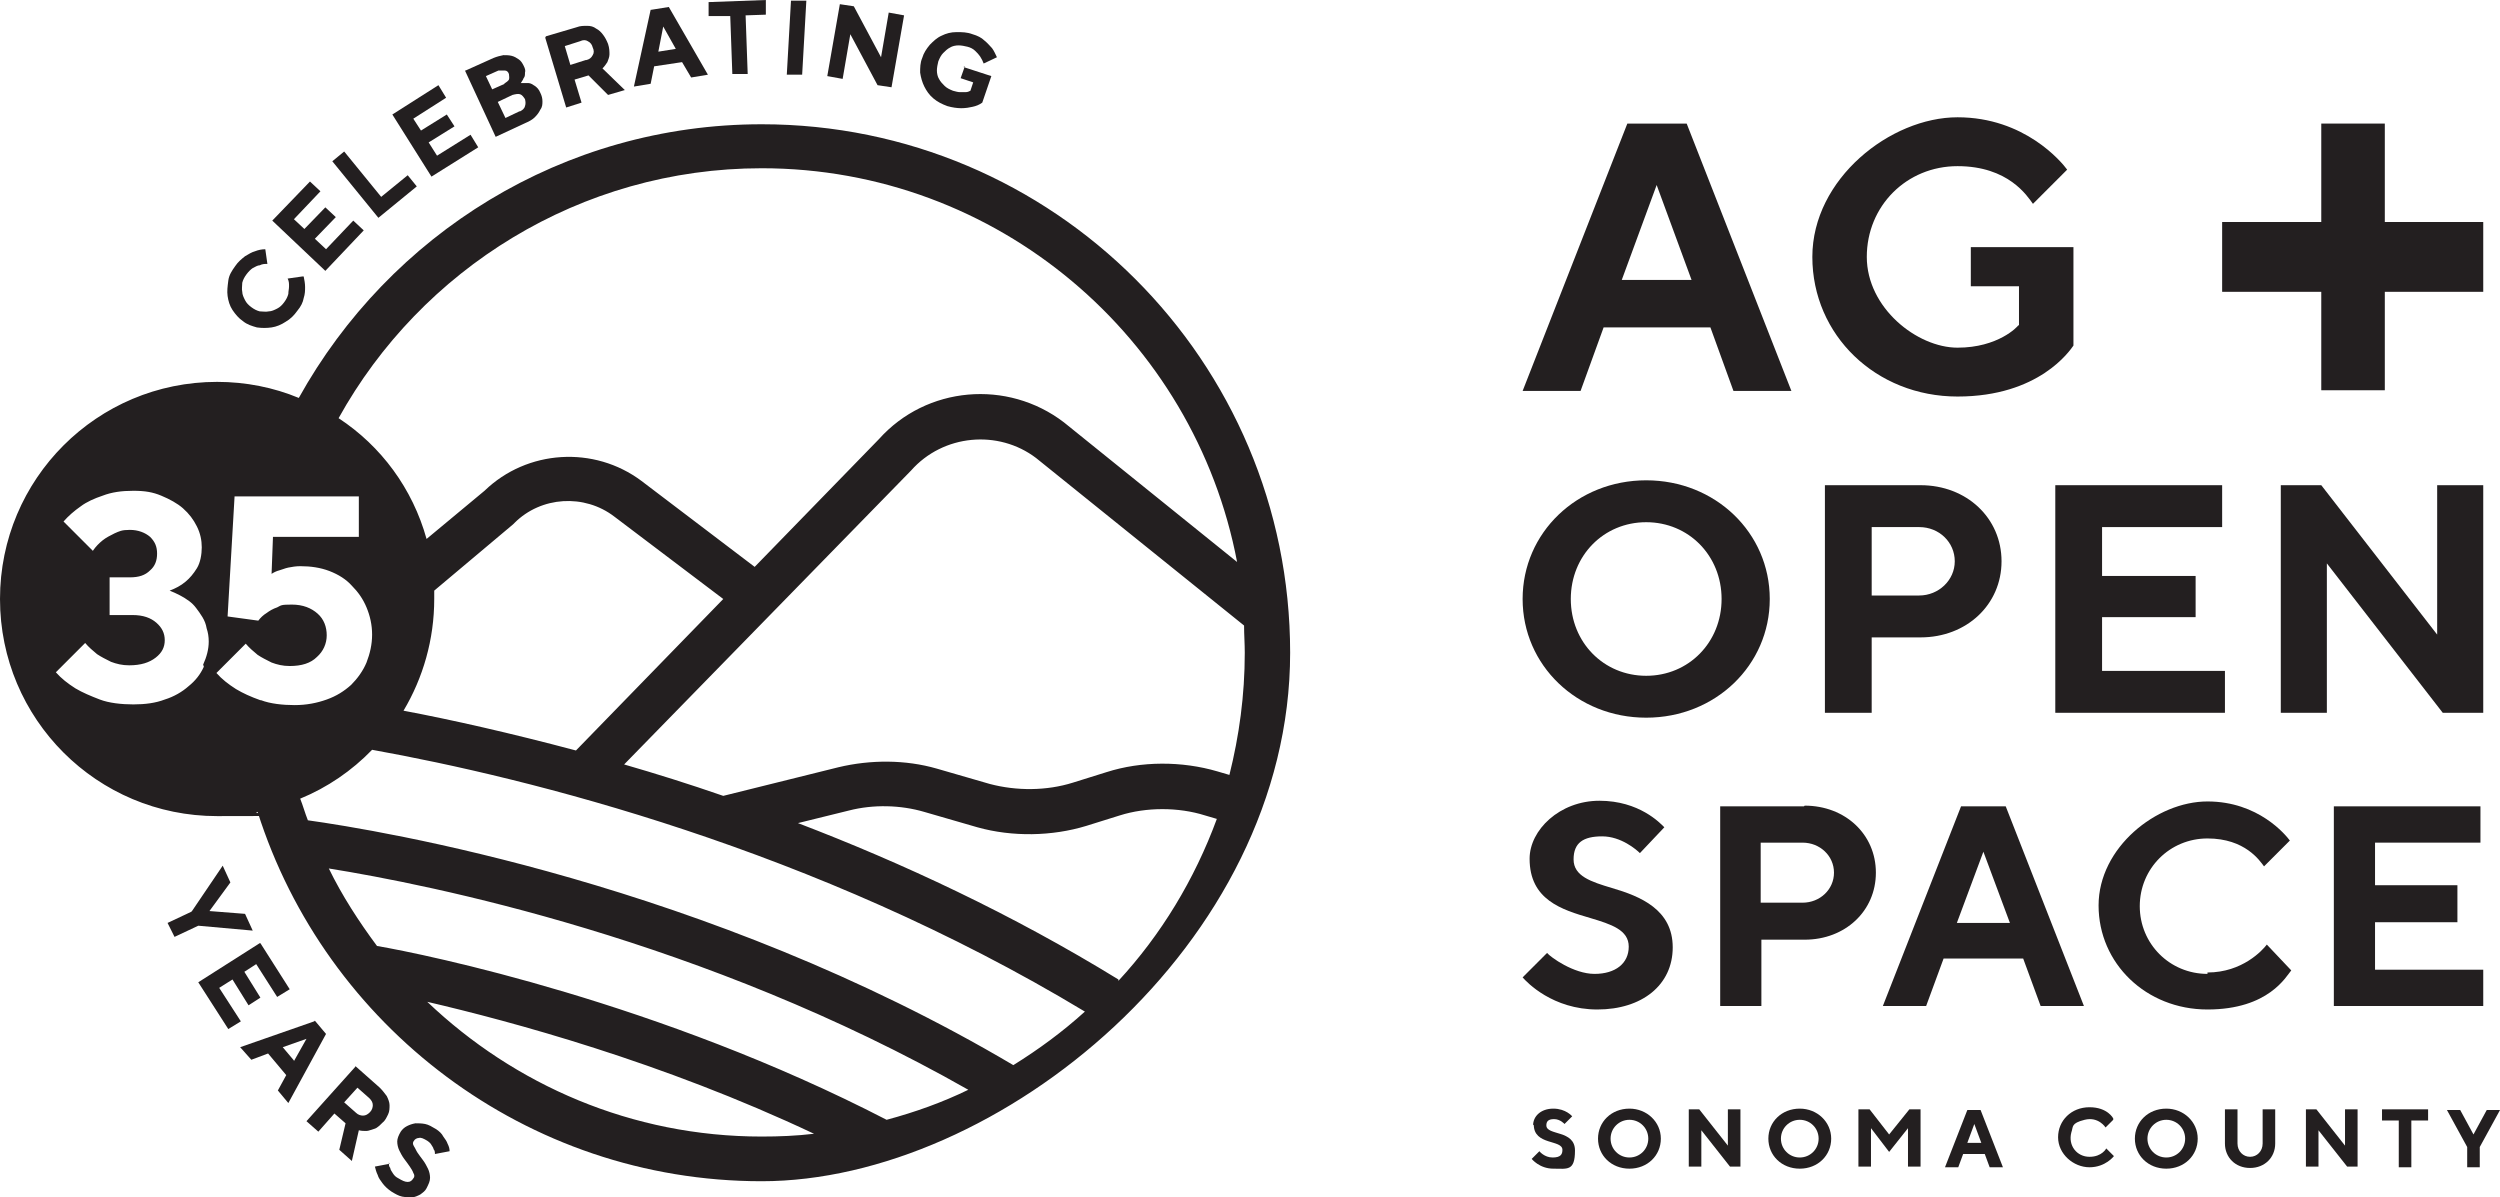
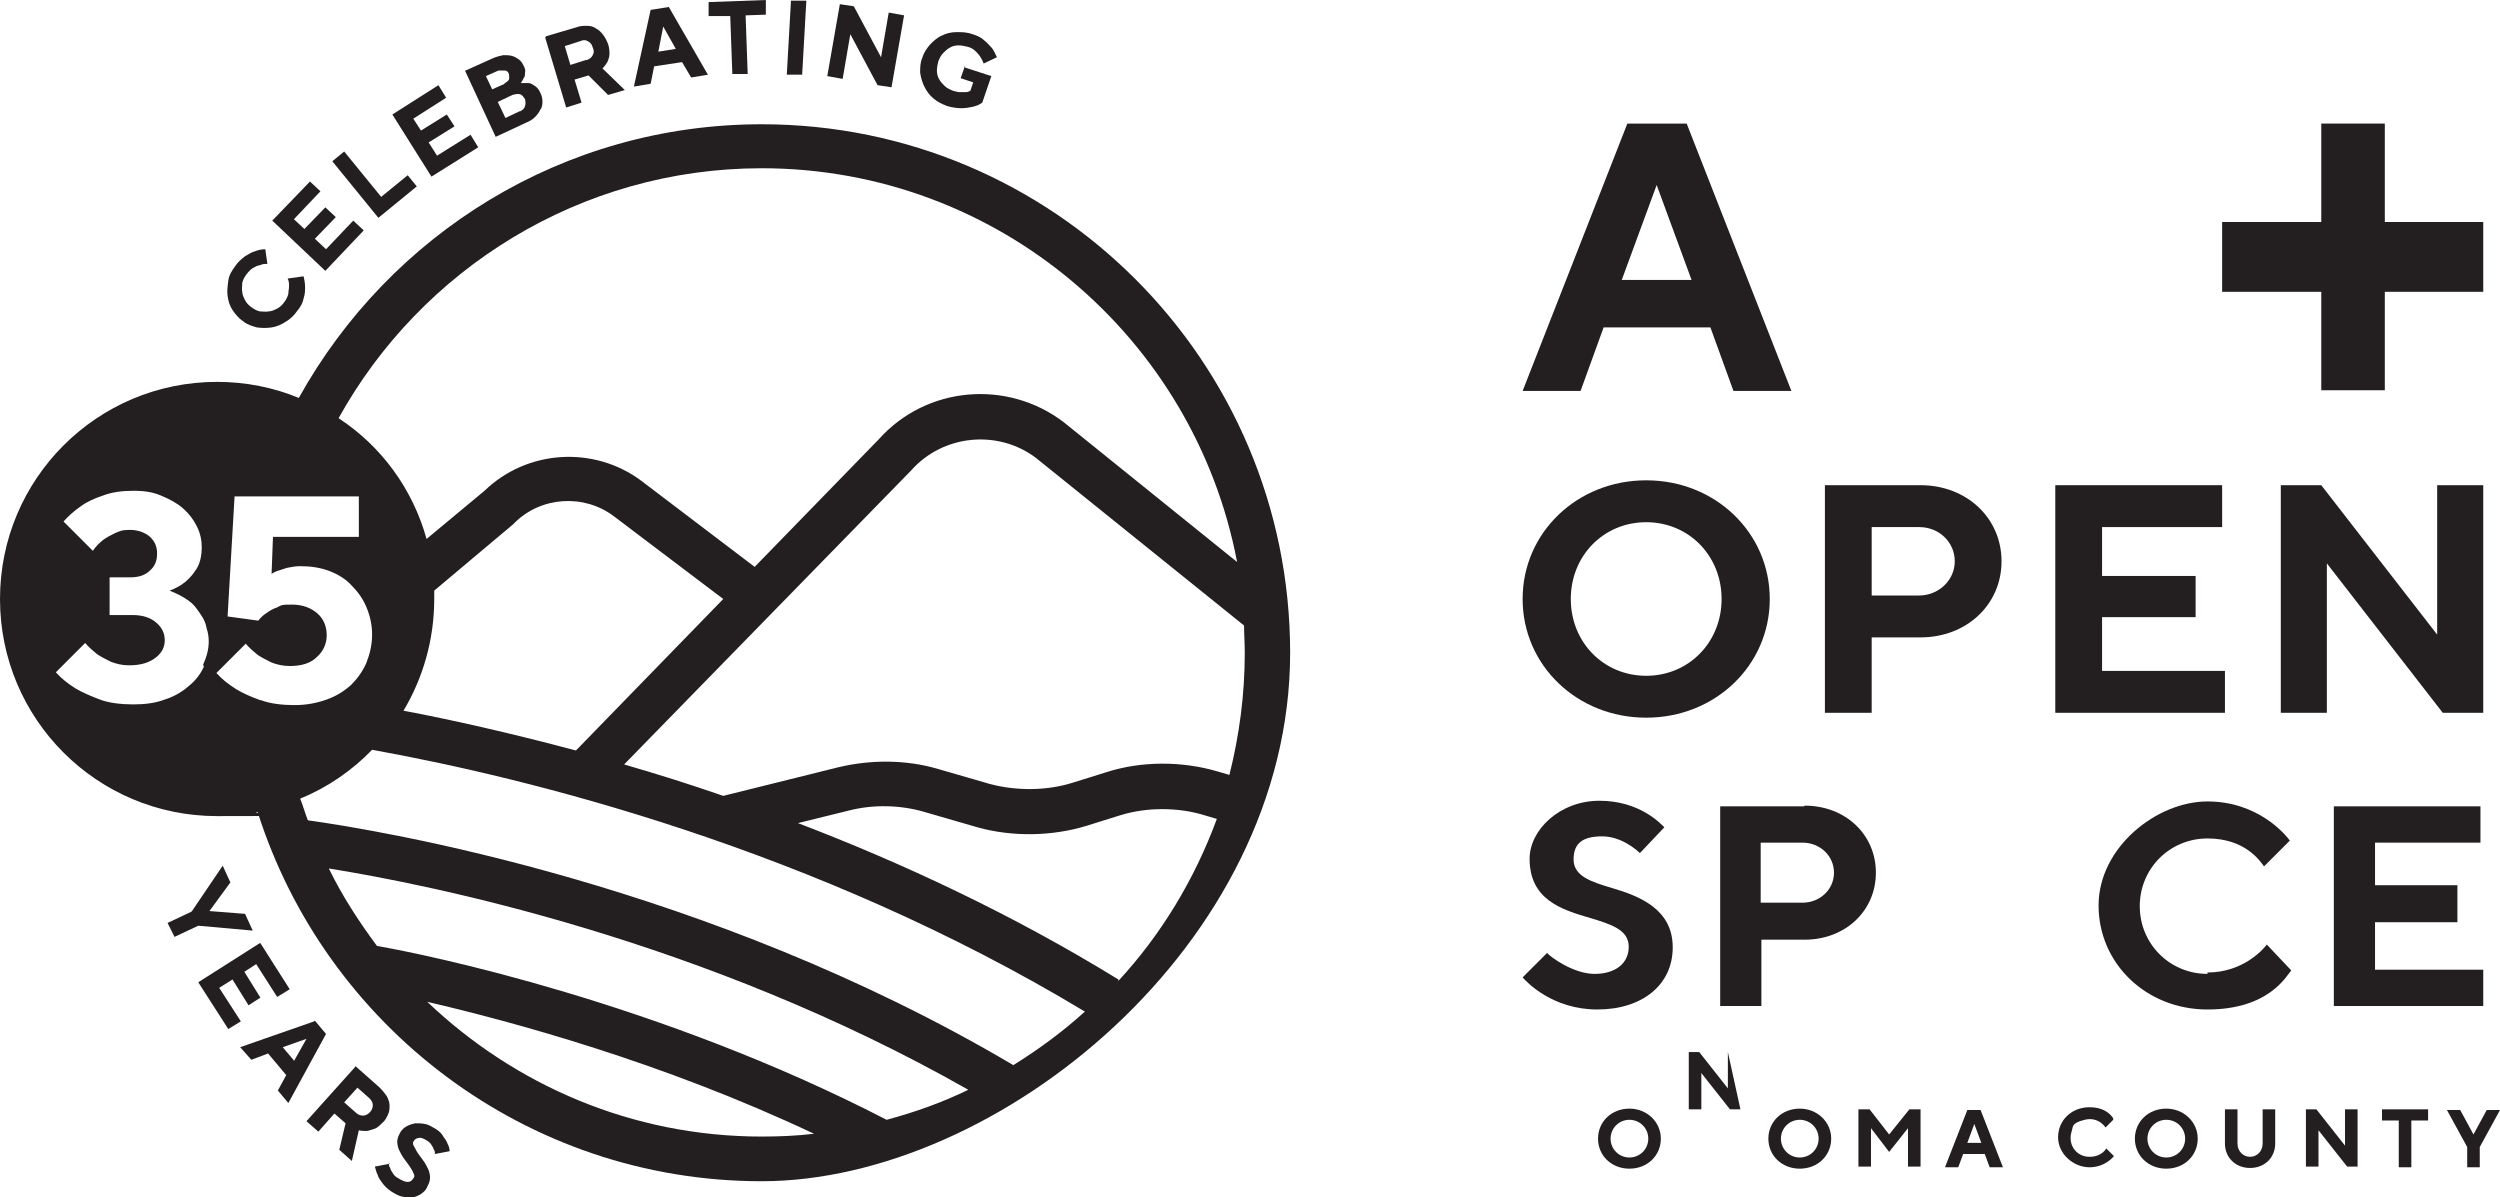
<svg xmlns="http://www.w3.org/2000/svg" height="171.5" id="svg3963" version="1.1" viewBox="0 0 358.1 171.5" width="358.1">
  <defs id="defs3862">
    <style id="style3860">
      .cls-1 {
        fill: #231f20;
      }
    </style>
  </defs>
  <g id="g3961" transform="translate(-17.4,-16)">
    <g id="Layer_1">
      <g id="g3894">
        <g id="g3870">
          <path class="cls-1" d="m 250.5,33.7 -15,38.3 h 8.3 l 3.3,-9.1 h 15.3 l 3.3,9.1 H 274 L 259,33.7 Z m -0.8,22.4 5,-13.6 5,13.6 h -10.1 z" id="path3864" style="fill:#231f20" />
-           <path class="cls-1" d="m 306.5,62.6 v 0 c -0.1,0.2 -2.9,3.2 -8.7,3.2 -5.8,0 -13,-5.7 -13,-13 0,-7.3 5.7,-13 13,-13 7.3,0 10,4.3 10.8,5.4 l 4.9,-4.9 c -0.8,-1.1 -6.1,-7.5 -15.7,-7.5 -9.6,0 -20.8,8.8 -20.8,20 0,11.2 9.1,20 20.8,20 11.7,0 16.1,-6.6 16.6,-7.3 V 51.4 H 299.7 V 57 h 6.9 v 5.6 z" id="path3866" style="fill:#231f20" />
          <polygon class="cls-1" id="polygon3868" points="349.9,47.8 335.7,47.8 335.7,57.8 349.9,57.8 349.9,71.9 359,71.9 359,57.8 373.1,57.8 373.1,47.8 359,47.8 359,33.7 349.9,33.7" style="fill:#231f20" />
        </g>
        <g id="g3880">
          <path class="cls-1" d="m 253.2,84.8 c -9.9,0 -17.7,7.5 -17.7,17 0,9.5 7.8,17 17.7,17 9.9,0 17.7,-7.5 17.7,-17 0,-9.5 -7.8,-17 -17.7,-17 z m 0,28 c -6.1,0 -10.8,-4.8 -10.8,-11 0,-6.2 4.7,-11 10.8,-11 6.1,0 10.8,4.8 10.8,11 0,6.2 -4.7,11 -10.8,11 z" id="path3872" style="fill:#231f20" />
          <path class="cls-1" d="m 292.5,85.5 h -13.7 v 32.6 h 6.7 v -10.8 h 7 c 6.6,0 11.6,-4.7 11.6,-10.9 0,-6.2 -5,-10.9 -11.6,-10.9 z m -0.2,15.8 h -6.8 v -9.8 h 6.8 c 2.9,0 5.1,2.2 5.1,4.9 0,2.7 -2.3,4.9 -5.1,4.9 z" id="path3874" style="fill:#231f20" />
          <polygon class="cls-1" id="polygon3876" points="331.9,98.5 318.5,98.5 318.5,91.5 335.7,91.5 335.7,85.5 311.8,85.5 311.8,118.1 336.1,118.1 336.1,112.1 318.5,112.1 318.5,104.4 331.9,104.4" style="fill:#231f20" />
          <polygon class="cls-1" id="polygon3878" points="350.7,118.1 350.7,96.7 367.3,118.1 373.1,118.1 373.1,85.5 366.5,85.5 366.5,106.9 349.9,85.5 344.1,85.5 344.1,118.1" style="fill:#231f20" />
        </g>
        <g id="g3892">
          <path class="cls-1" d="m 248.3,143.2 c -3,-0.9 -5.5,-1.7 -5.5,-4.1 0,-2.4 1.4,-3.3 4.1,-3.3 2.7,0 4.9,1.9 5.4,2.4 l 3.5,-3.7 c -0.6,-0.6 -3.6,-3.8 -9.3,-3.8 -5.7,0 -10,4.2 -10,8.3 0,5.9 4.6,7.3 8.7,8.5 3,0.9 5.5,1.7 5.5,4.1 0,2.4 -1.9,3.9 -4.9,3.9 -3,0 -6.3,-2.4 -6.8,-3 l -3.5,3.5 c 0.6,0.7 4.3,4.6 10.7,4.6 6.4,0 10.8,-3.5 10.8,-8.9 0,-5.4 -4.6,-7.3 -8.7,-8.5 z" id="path3882" style="fill:#231f20" />
          <path class="cls-1" d="m 275.8,131.5 h -12 v 28.6 h 5.9 v -9.5 h 6.2 c 5.8,0 10.2,-4.1 10.2,-9.6 0,-5.5 -4.4,-9.6 -10.2,-9.6 z m -0.2,13.8 h -6 v -8.6 h 6 c 2.5,0 4.5,1.9 4.5,4.3 0,2.4 -2,4.3 -4.5,4.3 z" id="path3884" style="fill:#231f20" />
-           <path class="cls-1" d="m 298.3,131.5 -11.2,28.6 h 6.2 l 2.5,-6.8 h 11.4 l 2.5,6.8 h 6.2 l -11.2,-28.6 z m -0.6,16.7 3.8,-10.2 3.8,10.2 h -7.5 z" id="path3886" style="fill:#231f20" />
          <path class="cls-1" d="m 333.6,155.5 c -5.4,0 -9.7,-4.3 -9.7,-9.7 0,-5.4 4.3,-9.7 9.7,-9.7 5.4,0 7.5,3.2 8.1,4 l 3.7,-3.7 c -0.6,-0.8 -4.5,-5.6 -11.8,-5.6 -7.3,0 -15.6,6.6 -15.6,14.9 0,8.3 6.8,14.9 15.6,14.9 8.8,0 11.3,-4.8 12,-5.6 l -3.5,-3.7 c -0.6,0.8 -3.5,4 -8.5,4 z" id="path3888" style="fill:#231f20" />
          <polygon class="cls-1" id="polygon3890" points="369.4,142.8 357.6,142.8 357.6,136.7 372.7,136.7 372.7,131.5 351.7,131.5 351.7,160.1 373.1,160.1 373.1,154.9 357.6,154.9 357.6,148.1 369.4,148.1" style="fill:#231f20" />
        </g>
      </g>
      <g id="g3920">
-         <path class="cls-1" d="m 237,177.2 c 0,-1.3 1.1,-2.4 2.9,-2.4 1.8,0 2.7,1.1 2.7,1.1 l -1.1,1.1 c 0,0 -0.6,-0.7 -1.5,-0.7 -0.9,0 -1.1,0.4 -1.1,0.9 0,1.5 4.1,0.6 4.1,3.6 0,3 -1.1,2.6 -3.1,2.6 -2,0 -3.1,-1.4 -3.1,-1.4 l 1.1,-1.1 c 0,0 0.7,0.9 1.9,0.9 1.2,0 1.4,-0.5 1.4,-1.1 0,-1.5 -4.1,-0.6 -4.1,-3.6 z" id="path3896" style="fill:#231f20" />
        <path class="cls-1" d="m 250.8,174.8 c 2.5,0 4.5,1.9 4.5,4.3 0,2.4 -1.9,4.3 -4.5,4.3 -2.6,0 -4.5,-1.9 -4.5,-4.3 0,-2.4 1.9,-4.3 4.5,-4.3 z m 0,7 c 1.5,0 2.7,-1.2 2.7,-2.7 0,-1.5 -1.2,-2.7 -2.7,-2.7 -1.5,0 -2.7,1.2 -2.7,2.7 0,1.5 1.2,2.7 2.7,2.7 z" id="path3898" style="fill:#231f20" />
-         <path class="cls-1" d="m 266.7,174.9 v 8.2 h -1.5 l -4.1,-5.2 v 5.2 h -1.8 v -8.2 h 1.5 l 4.1,5.2 v -5.2 z" id="path3900" style="fill:#231f20" />
+         <path class="cls-1" d="m 266.7,174.9 h -1.5 l -4.1,-5.2 v 5.2 h -1.8 v -8.2 h 1.5 l 4.1,5.2 v -5.2 z" id="path3900" style="fill:#231f20" />
        <path class="cls-1" d="m 275.2,174.8 c 2.5,0 4.5,1.9 4.5,4.3 0,2.4 -1.9,4.3 -4.5,4.3 -2.6,0 -4.5,-1.9 -4.5,-4.3 0,-2.4 1.9,-4.3 4.5,-4.3 z m 0,7 c 1.5,0 2.7,-1.2 2.7,-2.7 0,-1.5 -1.2,-2.7 -2.7,-2.7 -1.5,0 -2.7,1.2 -2.7,2.7 0,1.5 1.2,2.7 2.7,2.7 z" id="path3902" style="fill:#231f20" />
        <path class="cls-1" d="m 290.9,174.9 h 1.6 v 8.2 h -1.8 v -5.5 l -2.7,3.4 -2.6,-3.4 v 5.5 h -1.8 v -8.2 h 1.6 l 2.8,3.6 z" id="path3904" style="fill:#231f20" />
        <path class="cls-1" d="m 298.6,181.3 -0.7,1.9 H 296 l 3.2,-8.2 h 1.9 l 3.2,8.2 h -1.9 l -0.7,-1.9 h -3.2 z m 1.6,-4.3 -1,2.7 h 2 z" id="path3906" style="fill:#231f20" />
        <path class="cls-1" d="m 320.1,176.4 -1.1,1.1 c 0,0 -1,-1.6 -3,-1.1 -2,0.5 -1.6,1 -1.9,1.8 -0.5,1.9 0.8,3.5 2.6,3.5 1.8,0 2.4,-1.2 2.4,-1.2 l 1.1,1.1 c 0,0 -1.2,1.6 -3.5,1.6 -2.3,0 -4.5,-1.9 -4.5,-4.3 0,-2.4 1.9,-4.3 4.5,-4.3 2.6,0 3.4,1.6 3.4,1.6 z" id="path3908" style="fill:#231f20" />
        <path class="cls-1" d="m 327.7,174.8 c 2.5,0 4.5,1.9 4.5,4.3 0,2.4 -1.9,4.3 -4.5,4.3 -2.6,0 -4.5,-1.9 -4.5,-4.3 0,-2.4 1.9,-4.3 4.5,-4.3 z m 0,7 c 1.5,0 2.7,-1.2 2.7,-2.7 0,-1.5 -1.2,-2.7 -2.7,-2.7 -1.5,0 -2.7,1.2 -2.7,2.7 0,1.5 1.2,2.7 2.7,2.7 z" id="path3910" style="fill:#231f20" />
        <path class="cls-1" d="m 341.5,179.8 v -4.9 h 1.8 v 4.9 c 0,2 -1.5,3.5 -3.6,3.5 -2.1,0 -3.6,-1.5 -3.6,-3.5 v -4.9 h 1.8 v 4.9 c 0,1.1 0.8,1.9 1.8,1.9 1,0 1.8,-0.8 1.8,-1.9 z" id="path3912" style="fill:#231f20" />
        <path class="cls-1" d="m 355.1,174.9 v 8.2 h -1.5 l -4.1,-5.2 v 5.2 h -1.8 v -8.2 h 1.5 l 4.1,5.2 v -5.2 z" id="path3914" style="fill:#231f20" />
        <path class="cls-1" d="m 365.2,174.9 v 1.6 h -2.4 v 6.7 H 361 v -6.7 h -2.4 v -1.6 h 6.5 z" id="path3916" style="fill:#231f20" />
        <path class="cls-1" d="m 371.7,178.5 1.9,-3.5 h 1.9 l -2.9,5.3 v 2.9 h -1.8 v -2.9 l -2.9,-5.3 h 1.9 z" id="path3918" style="fill:#231f20" />
      </g>
      <g id="g3944">
        <path class="cls-1" d="m 60.9,55.6 c 0.1,0.5 0.2,1 0.2,1.5 0,0.5 0,1 -0.2,1.6 -0.1,0.6 -0.4,1.2 -0.9,1.8 -0.5,0.7 -1,1.2 -1.7,1.6 -0.6,0.4 -1.3,0.7 -2,0.8 -0.7,0.1 -1.4,0.1 -2.1,0 -0.7,-0.2 -1.4,-0.4 -2,-0.9 -0.6,-0.4 -1.1,-1 -1.5,-1.6 -0.4,-0.6 -0.6,-1.3 -0.7,-2 -0.1,-0.7 0,-1.4 0.1,-2.2 0.1,-0.8 0.5,-1.4 1,-2.1 0.4,-0.6 0.9,-1 1.4,-1.4 0.5,-0.3 1,-0.6 1.4,-0.7 0.5,-0.2 1,-0.3 1.5,-0.3 l 0.3,2.1 c -0.4,0 -0.7,0 -1.1,0.2 -0.3,0 -0.6,0.2 -1,0.4 -0.3,0.2 -0.6,0.5 -0.9,0.9 -0.3,0.4 -0.5,0.8 -0.6,1.2 0,0.4 -0.1,0.9 0,1.3 0,0.4 0.2,0.8 0.4,1.2 0.2,0.4 0.5,0.7 0.9,1 0.4,0.3 0.8,0.5 1.2,0.6 0.4,0 0.9,0.1 1.3,0 0.4,0 0.8,-0.2 1.2,-0.4 0.4,-0.2 0.7,-0.5 1,-0.9 0.3,-0.4 0.5,-0.8 0.6,-1.2 0,-0.4 0.1,-0.7 0.1,-1.1 0,-0.4 0,-0.7 -0.2,-1.1 l 2.1,-0.3 z" id="path3922" style="fill:#231f20" />
        <path class="cls-1" d="m 56.4,47.6 5.4,-5.6 1.5,1.4 -3.8,4 1.5,1.4 3,-3.1 1.5,1.4 -3,3.1 1.6,1.5 3.9,-4.1 1.5,1.4 -5.5,5.8 z" id="path3924" style="fill:#231f20" />
        <path class="cls-1" d="m 65,39.1 1.7,-1.4 5.3,6.5 3.8,-3.1 1.3,1.6 -5.5,4.5 z" id="path3926" style="fill:#231f20" />
        <path class="cls-1" d="m 73.6,32.4 6.6,-4.2 1.1,1.8 -4.7,3 1.1,1.7 3.7,-2.3 1.1,1.7 -3.7,2.3 1.2,1.9 4.8,-3 1.1,1.8 -6.7,4.2 z" id="path3928" style="fill:#231f20" />
        <path class="cls-1" d="m 84.1,26.1 4,-1.8 c 0.5,-0.2 0.9,-0.3 1.4,-0.4 0.4,0 0.8,0 1.2,0.1 0.4,0.1 0.7,0.3 1,0.5 0.3,0.2 0.5,0.5 0.7,0.9 0.2,0.4 0.3,0.7 0.2,1 0,0.3 0,0.6 -0.2,0.8 -0.1,0.3 -0.3,0.5 -0.4,0.7 0.4,0 0.7,0 1.1,0 0.3,0 0.6,0.2 0.9,0.4 0.3,0.2 0.6,0.5 0.8,1 0.2,0.4 0.3,0.8 0.3,1.2 0,0.4 0,0.8 -0.3,1.2 -0.2,0.4 -0.4,0.7 -0.8,1.1 -0.3,0.3 -0.8,0.6 -1.3,0.8 l -4.3,2 -4.4,-9.5 z m 5.5,1.9 c 0.3,-0.2 0.6,-0.4 0.7,-0.6 0.1,-0.3 0,-0.5 0,-0.8 -0.1,-0.3 -0.3,-0.5 -0.6,-0.5 -0.3,0 -0.6,0 -0.9,0 l -1.8,0.8 0.9,1.9 1.8,-0.8 z m 2.2,4 c 0.4,-0.2 0.7,-0.4 0.8,-0.8 0.1,-0.3 0.1,-0.6 0,-1 -0.2,-0.3 -0.4,-0.6 -0.7,-0.7 -0.3,-0.1 -0.7,0 -1.1,0.1 l -2.1,1 1.1,2.3 2.1,-1 z" id="path3930" style="fill:#231f20" />
        <path class="cls-1" d="m 95.6,21.2 4.4,-1.3 c 0.5,-0.2 1,-0.2 1.5,-0.2 0.5,0 0.9,0.1 1.3,0.4 0.4,0.2 0.7,0.5 1,0.9 0.3,0.4 0.5,0.8 0.7,1.3 0.2,0.6 0.2,1.1 0.2,1.5 0,0.4 -0.2,0.8 -0.3,1.1 -0.2,0.3 -0.4,0.6 -0.7,0.9 l 3.2,3.1 -2.4,0.7 -2.8,-2.8 -2,0.6 1,3.3 -2.2,0.7 -3,-10 z m 5.8,3.4 c 0.4,-0.1 0.7,-0.3 0.9,-0.7 0.2,-0.3 0.2,-0.7 0,-1.1 -0.1,-0.4 -0.3,-0.7 -0.7,-0.9 -0.3,-0.2 -0.7,-0.2 -1.1,0 l -2.2,0.7 0.8,2.7 2.2,-0.7 z" id="path3932" style="fill:#231f20" />
        <path class="cls-1" d="m 110.7,17.4 2.5,-0.4 5.6,9.7 -2.4,0.4 -1.3,-2.2 -4,0.6 -0.5,2.5 -2.4,0.4 2.4,-11 z m 3.5,5.6 -1.8,-3.2 v 0 c 0,0 -0.7,3.6 -0.7,3.6 z" id="path3934" style="fill:#231f20" />
        <path class="cls-1" d="m 121.9,18.3 h -3 c 0,0.1 0,-2 0,-2 l 8.2,-0.3 v 2.1 c 0,0 -2.9,0.1 -2.9,0.1 l 0.3,8.4 h -2.2 c 0,0 -0.3,-8.3 -0.3,-8.3 z" id="path3936" style="fill:#231f20" />
        <path class="cls-1" d="m 130.7,16.1 h 2.2 c 0,0.1 -0.6,10.6 -0.6,10.6 h -2.2 c 0,-0.1 0.6,-10.6 0.6,-10.6 z" id="path3938" style="fill:#231f20" />
        <path class="cls-1" d="m 137.7,16.6 2,0.3 3.9,7.3 1.1,-6.4 2.2,0.4 -1.8,10.3 -2,-0.3 -3.9,-7.3 -1.1,6.4 -2.2,-0.4 z" id="path3940" style="fill:#231f20" />
        <path class="cls-1" d="m 155.4,25.6 4,1.3 -1.3,3.8 c -0.4,0.3 -0.9,0.5 -1.4,0.6 -0.4,0.1 -1,0.2 -1.6,0.2 -0.6,0 -1.3,-0.1 -2,-0.3 -0.8,-0.3 -1.4,-0.6 -2,-1.1 -0.6,-0.5 -1,-1.1 -1.3,-1.7 -0.3,-0.6 -0.5,-1.3 -0.6,-2 0,-0.7 0,-1.4 0.3,-2.1 0.2,-0.7 0.6,-1.3 1.1,-1.9 0.5,-0.5 1,-1 1.7,-1.3 0.6,-0.3 1.3,-0.5 2.1,-0.5 0.8,0 1.5,0 2.3,0.3 0.7,0.2 1.3,0.5 1.7,0.9 0.5,0.4 0.8,0.8 1.1,1.1 0.3,0.4 0.5,0.9 0.7,1.3 l -1.9,0.9 c -0.1,-0.3 -0.3,-0.7 -0.5,-1 -0.2,-0.3 -0.4,-0.5 -0.7,-0.8 -0.3,-0.3 -0.7,-0.5 -1.1,-0.6 -0.4,-0.1 -0.9,-0.2 -1.3,-0.2 -0.4,0 -0.9,0.1 -1.2,0.3 -0.4,0.2 -0.7,0.5 -1,0.8 -0.3,0.3 -0.5,0.7 -0.7,1.2 -0.1,0.4 -0.2,0.9 -0.2,1.3 0,0.4 0.1,0.9 0.3,1.2 0.2,0.4 0.5,0.7 0.8,1 0.3,0.3 0.7,0.5 1.2,0.7 0.4,0.1 0.7,0.2 1,0.2 0.3,0 0.6,0 0.8,0 0.3,0 0.5,-0.1 0.7,-0.2 l 0.4,-1.2 -1.8,-0.6 0.6,-1.7 z" id="path3942" style="fill:#231f20" />
      </g>
      <g id="g3956">
        <path class="cls-1" d="m 44.9,146.5 4.4,-6.5 1.1,2.4 -3,4.1 v 0 c 0,0 5.1,0.4 5.1,0.4 l 1.1,2.4 -7.8,-0.7 -3.4,1.6 -1,-2 3.4,-1.6 z" id="path3946" style="fill:#231f20" />
        <path class="cls-1" d="m 54.7,151.1 4.2,6.6 -1.8,1.1 -3,-4.7 -1.7,1.1 2.3,3.7 -1.7,1.1 -2.3,-3.7 -1.9,1.2 3.1,4.8 -1.8,1.1 -4.3,-6.7 8.8,-5.6 z" id="path3948" style="fill:#231f20" />
        <path class="cls-1" d="m 62.5,162.2 1.6,1.9 -5.4,9.9 -1.5,-1.8 1.2,-2.2 -2.6,-3.1 -2.4,0.9 -1.6,-1.8 10.6,-3.7 z m -3,5.8 1.8,-3.2 v 0 c 0,0 -3.4,1.2 -3.4,1.2 l 1.6,1.9 z" id="path3950" style="fill:#231f20" />
        <path class="cls-1" d="m 68.3,168.7 3.5,3.1 c 0.4,0.4 0.7,0.8 1,1.2 0.2,0.4 0.4,0.9 0.4,1.3 0,0.4 0,0.9 -0.2,1.3 -0.2,0.4 -0.4,0.9 -0.8,1.2 -0.4,0.4 -0.8,0.8 -1.2,0.9 -0.4,0.1 -0.8,0.3 -1.1,0.3 -0.4,0 -0.7,0 -1.1,-0.1 l -1,4.4 -1.8,-1.6 0.9,-3.8 -1.6,-1.4 -2.3,2.6 -1.7,-1.5 7,-7.8 z m 0.1,6.7 c 0.3,0.3 0.7,0.4 1,0.4 0.4,0 0.7,-0.2 1,-0.5 0.3,-0.3 0.4,-0.7 0.4,-1 0,-0.4 -0.2,-0.7 -0.5,-1 l -1.7,-1.5 -1.9,2.1 z" id="path3952" style="fill:#231f20" />
        <path class="cls-1" d="m 73.1,182.5 c 0,0.3 0,0.6 0.2,0.8 0,0.2 0.2,0.5 0.4,0.8 0.2,0.3 0.4,0.5 0.8,0.7 0.5,0.3 0.9,0.5 1.3,0.5 0.4,0 0.6,-0.2 0.8,-0.5 0.2,-0.2 0.2,-0.5 0,-0.8 -0.1,-0.3 -0.3,-0.6 -0.5,-0.9 -0.2,-0.3 -0.5,-0.7 -0.8,-1.1 -0.3,-0.4 -0.5,-0.8 -0.7,-1.2 -0.2,-0.4 -0.3,-0.9 -0.3,-1.3 0,-0.4 0.2,-0.9 0.5,-1.4 0.2,-0.3 0.5,-0.6 0.9,-0.8 0.4,-0.2 0.7,-0.3 1.2,-0.4 0.4,0 0.9,0 1.4,0.1 0.5,0.1 1,0.4 1.5,0.7 0.5,0.3 0.9,0.7 1.1,1.1 0.3,0.4 0.5,0.7 0.6,1 0.2,0.4 0.3,0.7 0.3,1.1 l -2.1,0.4 c 0,-0.2 0,-0.5 -0.2,-0.7 0,-0.2 -0.2,-0.4 -0.3,-0.6 -0.1,-0.2 -0.3,-0.4 -0.6,-0.6 -0.5,-0.3 -0.9,-0.5 -1.2,-0.4 -0.3,0 -0.6,0.2 -0.7,0.4 -0.2,0.2 -0.2,0.5 0,0.8 0.2,0.3 0.3,0.6 0.5,0.9 0.2,0.3 0.5,0.7 0.8,1.1 0.3,0.4 0.5,0.8 0.7,1.2 0.2,0.4 0.3,0.9 0.3,1.3 0,0.5 -0.2,0.9 -0.5,1.5 -0.2,0.4 -0.5,0.6 -0.9,0.9 -0.4,0.2 -0.8,0.4 -1.2,0.4 -0.4,0 -0.9,0 -1.4,-0.1 -0.5,-0.1 -1,-0.4 -1.5,-0.7 -0.6,-0.4 -1,-0.8 -1.3,-1.2 -0.3,-0.4 -0.6,-0.8 -0.7,-1.2 -0.2,-0.4 -0.3,-0.8 -0.4,-1.2 l 2.1,-0.4 z" id="path3954" style="fill:#231f20" />
      </g>
      <path class="cls-1" d="M 126.5,33.8 C 98,33.8 73.2,49.6 60.2,73 56.6,71.5 52.6,70.7 48.5,70.7 c -17.2,0 -31.1,13.9 -31.1,31.1 0,17.2 13.9,31.1 31.1,31.1 17.2,0 3.9,-0.2 5.8,-0.6 9.7,30.6 38.4,52.9 72.2,52.9 33.8,0 75.7,-33.9 75.7,-75.7 0,-41.8 -33.9,-75.7 -75.7,-75.7 z m 0,6.3 c 33.8,0 62,24.3 68.1,56.4 l -24.8,-20 c -8.1,-6.2 -19.7,-5.2 -26.5,2.4 L 125.5,97.2 109.3,84.9 c -6.8,-5.1 -16.4,-4.5 -22.5,1.4 l -8.3,6.9 C 76.5,86 72,79.9 65.9,75.9 77.7,54.6 100.5,40.1 126.5,40.1 Z m -46.9,60.5 11.3,-9.5 0.2,-0.2 c 3.8,-3.8 10,-4.2 14.3,-0.9 l 15.6,11.8 -21.1,21.7 c -9.4,-2.5 -17.8,-4.4 -24.7,-5.7 2.8,-4.7 4.4,-10.2 4.4,-16 0,-5.8 0,-0.7 0,-1.1 z m -33,10.9 c -0.5,1.1 -1.2,2 -2.2,2.8 -0.9,0.8 -2.1,1.5 -3.4,1.9 -1.3,0.5 -2.8,0.7 -4.5,0.7 -1.7,0 -3.5,-0.2 -4.8,-0.7 -1.3,-0.5 -2.5,-1 -3.5,-1.6 -1.1,-0.7 -2,-1.4 -2.8,-2.3 l 4.2,-4.2 c 0.5,0.6 1.1,1.1 1.7,1.6 0.6,0.4 1.2,0.7 2,1.1 0.8,0.3 1.6,0.5 2.6,0.5 1.7,0 2.9,-0.4 3.8,-1.1 0.9,-0.7 1.3,-1.5 1.3,-2.5 0,-1 -0.4,-1.8 -1.2,-2.5 -0.8,-0.7 -1.9,-1.1 -3.4,-1.1 H 33.1 V 98.7 H 36 c 1.3,0 2.2,-0.3 2.9,-1 0.7,-0.6 1,-1.4 1,-2.4 0,-1 -0.3,-1.7 -1,-2.4 -0.7,-0.6 -1.7,-1 -2.9,-1 -1.2,0 -1.5,0.2 -2.2,0.5 -0.6,0.3 -1.2,0.6 -1.7,1 -0.5,0.4 -1,0.9 -1.4,1.5 l -4.2,-4.2 c 0.7,-0.8 1.5,-1.5 2.5,-2.2 0.8,-0.6 1.9,-1.1 3.1,-1.5 1.3,-0.5 2.7,-0.7 4.4,-0.7 1.7,0 2.8,0.2 4,0.7 1.2,0.5 2.3,1.1 3.1,1.8 0.9,0.8 1.5,1.6 2,2.6 0.5,1 0.7,2 0.7,3 0,1 -0.2,2.2 -0.7,3 -0.5,0.8 -1,1.4 -1.6,1.9 -0.7,0.6 -1.5,1 -2.3,1.3 1,0.4 2,0.9 2.8,1.5 0.4,0.3 0.7,0.6 1,1 0.3,0.4 0.6,0.8 0.9,1.3 0.3,0.5 0.5,1 0.6,1.6 0.2,0.6 0.3,1.2 0.3,1.9 0,1.1 -0.3,2.2 -0.8,3.3 z m 8.1,4.8 c -1.4,-0.5 -2.5,-1 -3.5,-1.6 -1.1,-0.7 -2,-1.4 -2.8,-2.3 l 4.2,-4.2 c 0.5,0.6 1.1,1.1 1.7,1.6 0.6,0.4 1.2,0.7 2,1.1 0.8,0.3 1.6,0.5 2.6,0.5 1.7,0 3,-0.4 3.9,-1.3 0.9,-0.8 1.4,-1.9 1.4,-3.1 0,-1.2 -0.4,-2.3 -1.3,-3.1 -0.9,-0.8 -2.1,-1.3 -3.7,-1.3 -1.6,0 -1.5,0.1 -2.1,0.4 -0.6,0.2 -1.1,0.5 -1.5,0.8 -0.5,0.3 -0.9,0.7 -1.2,1.1 L 50,104.3 51,87.1 h 17.8 v 5.8 H 56.5 l -0.2,5.3 c 0.3,-0.2 0.7,-0.4 1.1,-0.5 0.4,-0.1 0.8,-0.3 1.3,-0.4 0.5,-0.1 1.1,-0.2 1.7,-0.2 1.5,0 2.9,0.2 4.2,0.7 1.3,0.5 2.4,1.2 3.2,2.1 0.9,0.9 1.6,1.9 2.1,3.1 0.5,1.2 0.8,2.5 0.8,3.9 0,1.4 -0.3,2.7 -0.8,4 -0.5,1.2 -1.3,2.3 -2.2,3.2 -1,0.9 -2.1,1.6 -3.5,2.1 -1.4,0.5 -2.9,0.8 -4.6,0.8 -1.7,0 -3.5,-0.2 -4.8,-0.7 z m 71.8,62.5 c -18.6,0 -35.4,-7.4 -47.9,-19.3 12,2.8 33.6,8.6 55.4,18.9 -2.5,0.3 -5,0.4 -7.5,0.4 z m 17.9,-2.4 c -32.5,-16.8 -66,-23.7 -73,-24.9 -2.6,-3.5 -5,-7.2 -6.9,-11.1 14.3,2.3 53.6,10.1 91.6,31.7 -3.7,1.8 -7.6,3.2 -11.7,4.3 z m 18.2,-7.8 C 118.5,142.5 71.5,134.9 61.5,133.5 c -0.4,-1 -0.7,-2.1 -1.1,-3.1 3.9,-1.6 7.4,-4 10.3,-7 22.2,4 63.3,14.1 102.1,37.5 -3.2,2.9 -6.6,5.4 -10.3,7.7 z m 15,-12.3 c -15.3,-9.4 -31,-16.7 -45.9,-22.4 l 7.3,-1.8 c 3.5,-0.9 7.4,-0.8 10.8,0.2 l 7.6,2.2 c 5,1.4 10.7,1.3 15.6,-0.2 l 4.8,-1.5 c 3.8,-1.2 8.4,-1.2 12.2,0 l 1.7,0.5 c -3.2,8.7 -8,16.6 -14.1,23.2 z m 14.2,-29.8 c -5.1,-1.5 -10.9,-1.5 -15.9,0.1 l -4.8,1.5 c -3.8,1.2 -8.1,1.2 -11.9,0.2 l -7.6,-2.2 c -4.5,-1.3 -9.5,-1.3 -14.1,-0.2 L 121,130 c -4.9,-1.7 -9.7,-3.2 -14.2,-4.5 l 41.1,-42.1 v 0 c 4.6,-5.2 12.5,-5.9 17.9,-1.8 l 29.8,24 c 0,1.3 0.1,2.6 0.1,3.9 0,6.1 -0.8,11.9 -2.2,17.5 z" id="path3958" style="fill:#231f20" />
    </g>
  </g>
</svg>